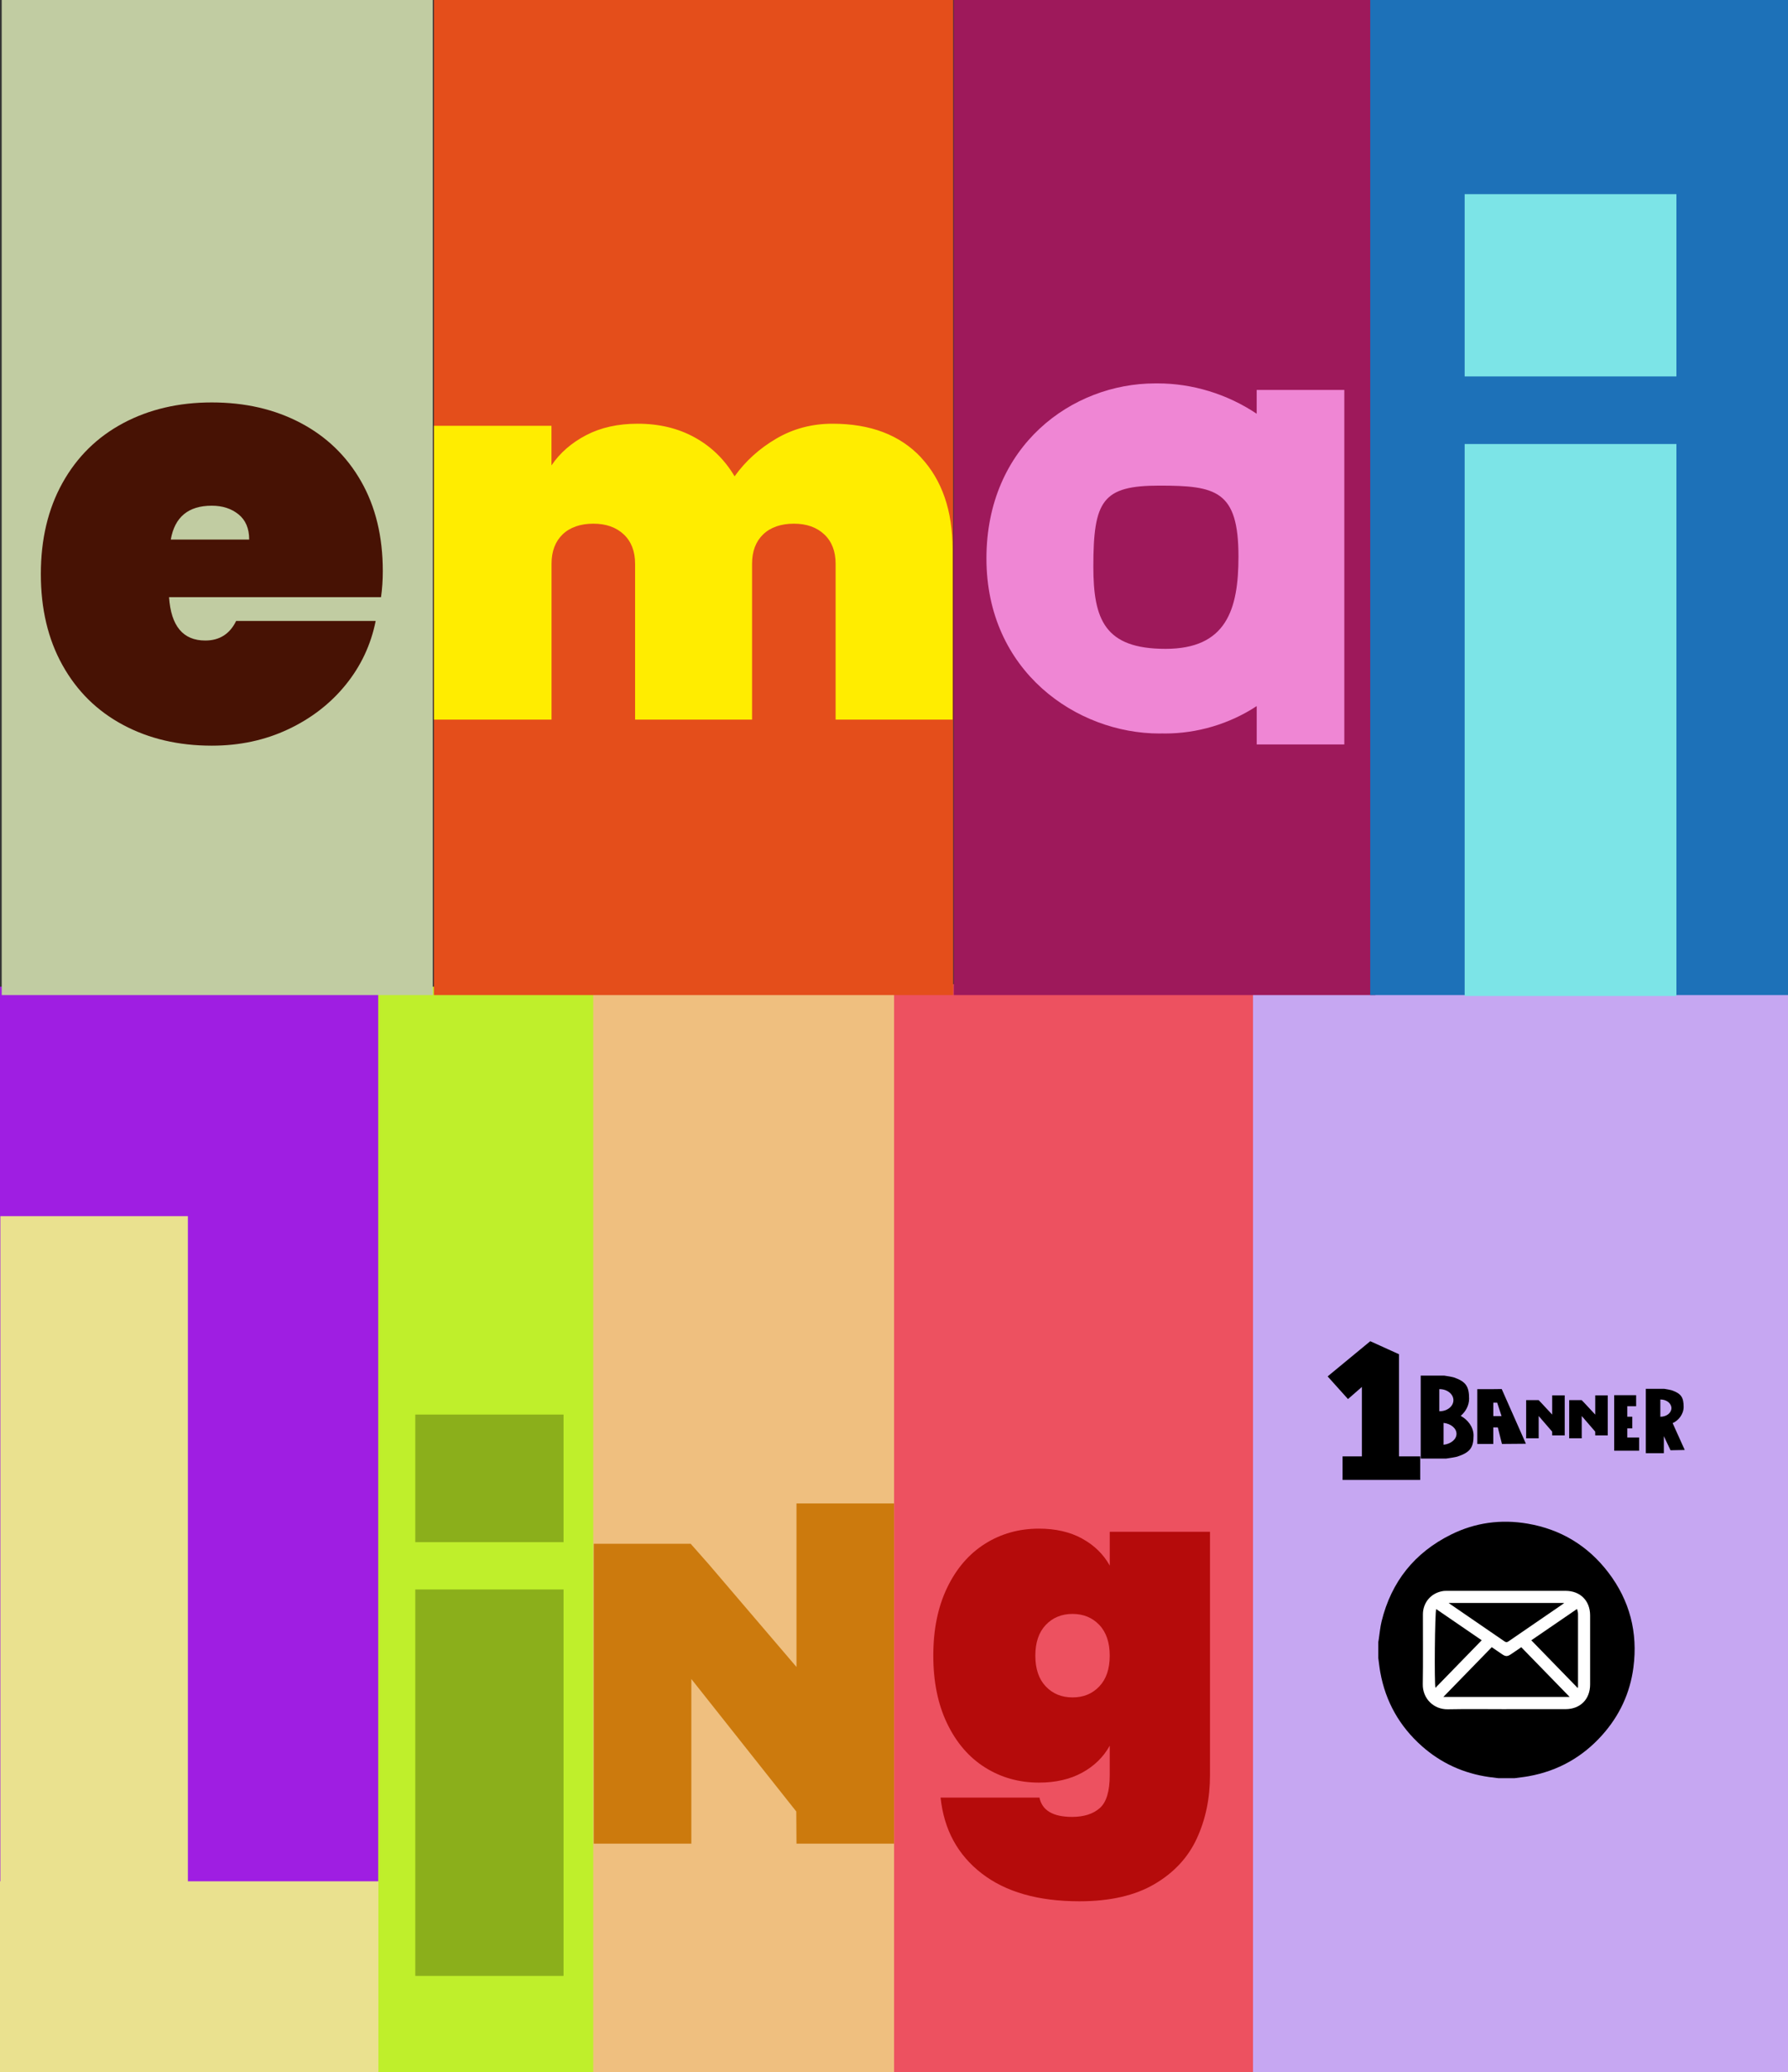
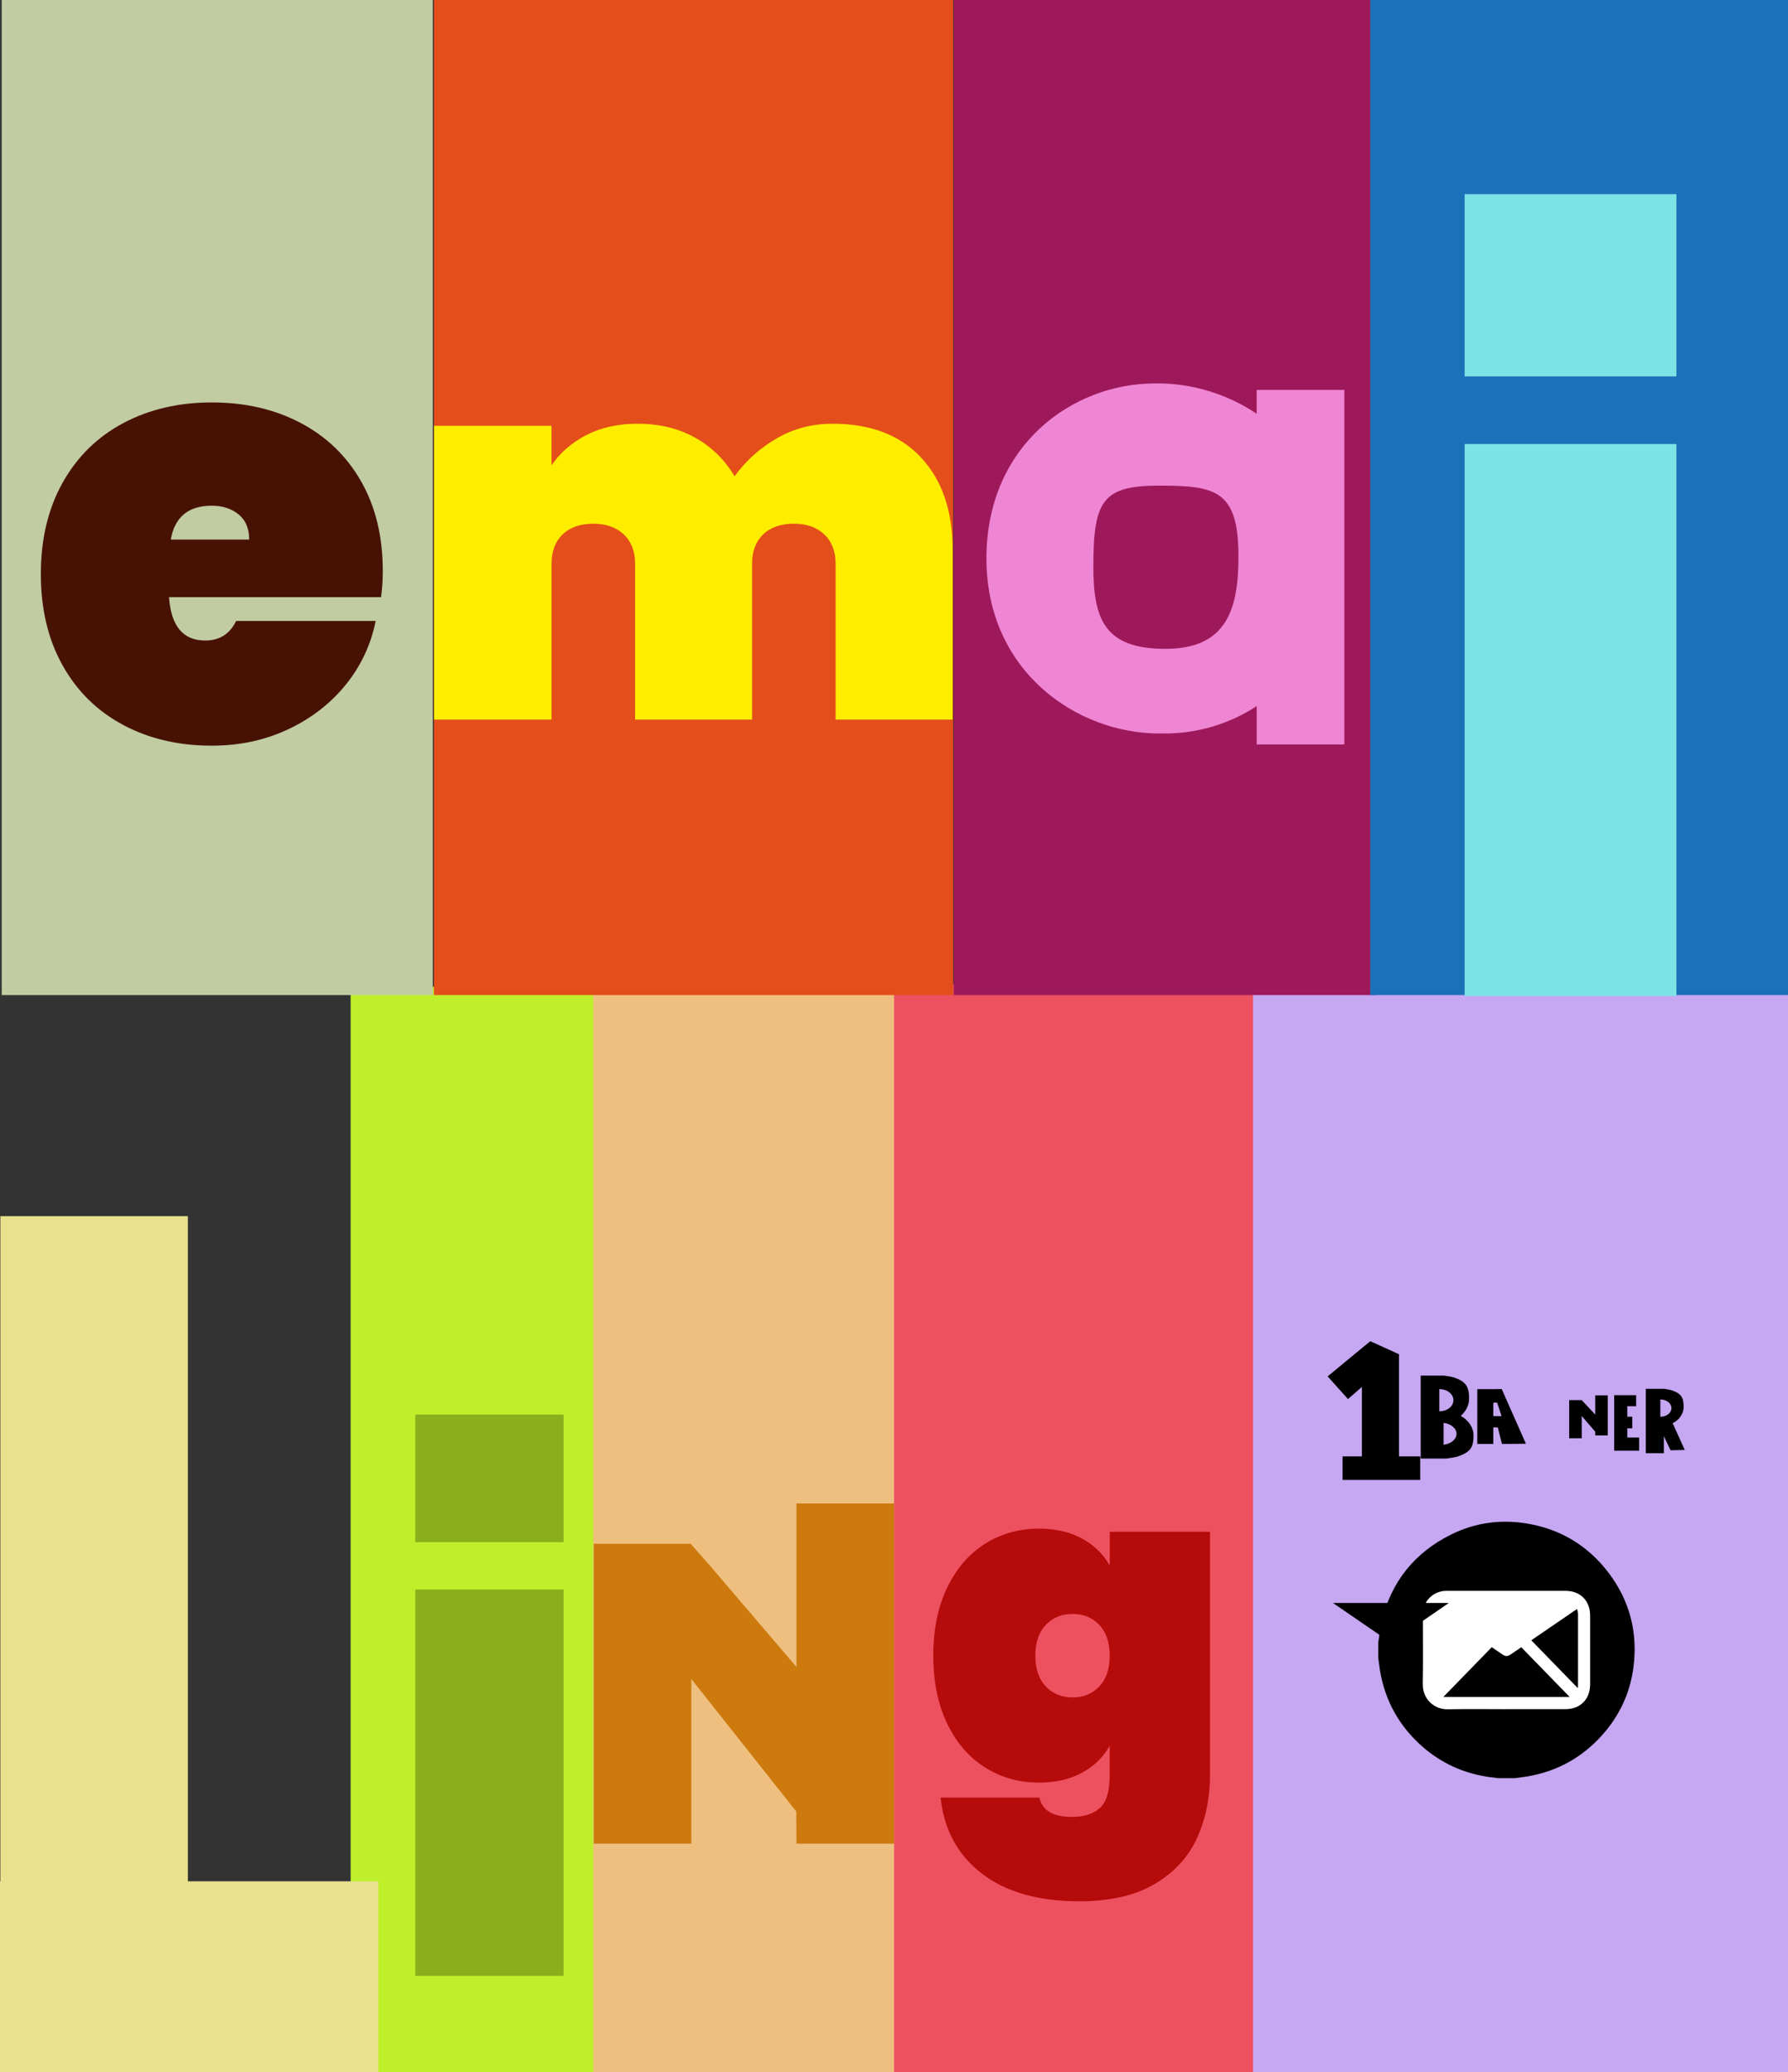
<svg xmlns="http://www.w3.org/2000/svg" id="Capa_1" data-name="Capa 1" version="1.1" viewBox="0 0 535 620">
  <rect x="0" y="0" width="535" height="620" fill="#333333" stroke="none" />
  <defs>
    <style> .cls-1 { fill: #8baf1b; } .cls-1, .cls-2, .cls-3, .cls-4, .cls-5, .cls-6, .cls-7, .cls-8, .cls-9, .cls-10, .cls-11, .cls-12, .cls-13, .cls-14, .cls-15, .cls-16, .cls-17, .cls-18, .cls-19 { stroke-width: 0px; } .cls-2 { fill: #c6a7f2; } .cls-3 { fill: #e44e1b; } .cls-4 { fill: #c1cca2; } .cls-5 { fill: #000; } .cls-6 { fill: #ed5160; } .cls-7 { fill: #9e195b; } .cls-8 { fill: #ffed00; } .cls-9 { fill: #7ce4e7; } .cls-10 { fill: #ef86d4; } .cls-11 { fill: #9f1ee2; } .cls-12 { fill: #b50b0b; } .cls-13 { fill: #1d71b8; } .cls-14 { fill: #cc7a0d; } .cls-15 { fill: #eae18f; } .cls-16 { fill: #fff; } .cls-17 { fill: #bfef2b; } .cls-18 { fill: #efbf7f; } .cls-19 { fill: #471204; } </style>
  </defs>
  <rect class="cls-17" x="104.91" y="295.22" width="88.82" height="324.78" />
  <rect class="cls-18" x="177.51" y="295.22" width="90.74" height="324.78" />
  <rect class="cls-6" x="267.53" y="294.46" width="112.42" height="325.54" />
  <rect class="cls-2" x="374.92" y="295.9" width="160.08" height="324.1" />
  <rect class="cls-7" x="285.38" y="0" width="126.19" height="297.74" />
  <rect class="cls-13" x="410" y="0" width="125" height="297.74" />
-   <rect class="cls-11" y="295.22" width="113.16" height="324.78" />
  <rect class="cls-3" x="129.83" y="0" width="155.37" height="297.74" />
  <rect class="cls-4" x=".51" y="0" width="128.98" height="297.74" />
  <path class="cls-8" d="M275.6,136.91c6.28,6.76,9.43,15.9,9.43,27.43v50.97h-35v-46.61c0-3.74-1.14-6.68-3.4-8.81-2.28-2.13-5.3-3.2-9.1-3.2s-6.97,1.07-9.18,3.2c-2.21,2.13-3.32,5.07-3.32,8.81v46.61h-35v-46.61c0-3.74-1.14-6.68-3.4-8.81-2.28-2.13-5.3-3.2-9.1-3.2s-6.97,1.07-9.18,3.2c-2.21,2.13-3.32,5.07-3.32,8.81v46.61h-35.17v-87.91h35.15v11.85c2.53-3.74,5.99-6.75,10.37-9.04,4.38-2.29,9.53-3.43,15.44-3.43,6.44,0,12.14,1.38,17.1,4.13s8.92,6.62,11.88,11.61c3.27-4.57,7.45-8.34,12.51-11.3,5.07-2.96,10.66-4.44,16.78-4.44,11.4,0,20.24,3.38,26.53,10.13h.01Z" />
  <path class="cls-10" d="M376.02,116.69v7.11c-8.89-5.97-19.39-9.08-29.51-9.08h-.91c-24.77,0-50.44,18.6-50.44,52.38s27.01,52.37,51.78,52.37c.27,0,.54,0,.81-.02.27,0,.53.02.81.02,9.61,0,19.25-2.81,27.47-8.2v11.48h26.21v-106.08h-26.21ZM348.73,194.14c-18.19,0-21.58-8.76-21.58-24.63,0-19.78,2.77-24.21,19.76-24.21s23.66,1.48,23.66,21.26c0,15.88-3.65,27.58-21.84,27.58h0Z" />
  <g>
    <rect class="cls-9" x="438.25" y="132.85" width="63.36" height="165.16" />
    <rect class="cls-9" x="438.25" y="58.09" width="63.36" height="54.54" />
  </g>
  <polygon class="cls-15" points="56.22 562.9 56.22 363.88 .11 363.88 .11 562.9 0 562.9 0 620 113.22 620 113.22 562.9 56.22 562.9" />
  <g>
    <rect class="cls-1" x="124.26" y="475.58" width="44.36" height="115.62" />
    <rect class="cls-1" x="124.26" y="423.25" width="44.36" height="38.18" />
  </g>
  <polygon class="cls-14" points="238.32 449.84 238.32 498.77 212.08 468.05 206.66 461.91 177.67 461.91 177.67 551.63 206.86 551.63 206.86 502.37 238.26 542.01 238.32 551.13 238.32 551.63 267.51 551.63 267.51 449.84 238.32 449.84" />
  <path class="cls-12" d="M323.78,460.36c3.62,1.97,6.38,4.67,8.28,8.08v-10.12h29.99v72.83c0,6.92-1.31,13.23-3.94,18.93-2.62,5.7-6.85,10.25-12.69,13.67-5.83,3.42-13.32,5.13-22.46,5.13-12.3,0-22.05-2.78-29.24-8.35-7.19-5.57-11.28-13.13-12.28-22.68h29.58c.81,3.86,4.07,5.78,9.77,5.78,3.53,0,6.29-.88,8.28-2.63s2.98-5.04,2.98-9.86v-8.81c-1.9,3.42-4.66,6.11-8.28,8.08-3.62,1.97-7.92,2.96-12.89,2.96-5.97,0-11.35-1.51-16.15-4.54-4.8-3.02-8.57-7.4-11.33-13.15-2.76-5.74-4.14-12.51-4.14-20.31s1.38-14.57,4.14-20.31,6.53-10.12,11.33-13.15c4.79-3.02,10.18-4.53,16.15-4.53,4.97,0,9.27.99,12.89,2.96v.02ZM328.93,486.19c-2.08-2.19-4.75-3.29-8.01-3.29s-5.93,1.1-8.01,3.29c-2.08,2.19-3.12,5.26-3.12,9.2s1.04,7.01,3.12,9.2,4.75,3.29,8.01,3.29,5.92-1.09,8.01-3.29c2.08-2.19,3.12-5.26,3.12-9.2s-1.04-7.01-3.12-9.2Z" />
  <g>
    <polygon class="cls-5" points="418.61 435.76 418.61 405.27 418.61 405.27 418.65 405.22 410.01 401.3 397.25 411.83 403.34 418.61 407.5 414.98 407.5 435.76 401.72 435.76 401.72 442.81 424.95 442.81 424.95 435.76 418.61 435.76" />
    <g>
      <path class="cls-5" d="M500.47,425.81c1.7-.72,3.3-2.62,3.3-4.84,0-2.83-.71-3.98-3.49-4.96-.33-.12-1.87-.42-2.34-.47h-5.48v19.27h5.39v-5.11l2,4.23,4.25-.09-3.62-8.03h-.01ZM496.87,423.9h-.07v-5.16h.07c1.79,0,3.25,1.16,3.25,2.58s-1.45,2.58-3.25,2.58h0Z" />
      <path class="cls-5" d="M449.34,415.61l-2.52.03h-4.79v16.4h4.79v-4.96h1.35l1.24,4.96,7.17-.06-7.24-16.37h0ZM446.84,423.71v-.03h-.01v-2.04.05-2h1.15l1.31,4.02h-2.45Z" />
-       <polygon class="cls-5" points="464.44 417.5 464.44 423.26 461.07 419.64 460.38 418.92 456.65 418.92 456.65 430.36 460.4 430.36 460.4 423.68 464.43 428.35 464.44 429.42 464.44 429.48 468.19 429.48 468.19 417.5 464.44 417.5" />
      <polygon class="cls-5" points="477.32 417.5 477.32 423.26 473.95 419.64 473.25 418.92 469.53 418.92 469.53 430.36 473.28 430.36 473.28 423.68 477.31 428.35 477.32 429.42 477.32 429.48 481.07 429.48 481.07 417.5 477.32 417.5" />
      <path class="cls-5" d="M437.09,423.62c1.42-1.21,2.49-3.06,2.49-5.11,0-3.62-.91-5.09-4.47-6.35-.42-.15-2.4-.51-3-.57h-7.01v24.83h7.54s.08,0,.12-.01c.65-.07,2.81-.42,3.27-.57,3.89-1.27,4.88-2.74,4.88-6.35,0-2.53-1.76-4.73-3.82-5.83v-.04ZM430.66,415.64h.08c2.29,0,4.15,1.48,4.15,3.31s-1.86,3.31-4.15,3.31h-.08v-6.61h0ZM431.94,432.28v-6.54c2.19.24,3.87,1.61,3.87,3.27s-1.68,3.03-3.87,3.27h0Z" />
      <polygon class="cls-5" points="486.91 427.38 488.4 427.38 488.4 423.89 486.91 423.89 486.91 420.76 489.56 420.76 489.56 417.45 482.99 417.45 482.99 434.06 483.49 434.06 483.64 434.06 490.45 434.06 490.45 430.11 486.91 430.11 486.91 427.38" />
    </g>
  </g>
  <g>
    <circle class="cls-16" cx="451.24" cy="493.34" r="34.03" />
    <g>
      <path class="cls-5" d="M412.41,496.09v-4.79c.05-.24.1-.48.13-.73.28-1.82.42-3.68.86-5.46,2.91-11.86,9.87-20.55,20.78-25.96,7.23-3.59,14.93-4.62,22.88-3.27,9.95,1.7,18.06,6.6,24.18,14.62,6.4,8.39,8.87,17.92,7.51,28.38-1,7.7-4.17,14.48-9.35,20.27-5.9,6.6-13.23,10.72-21.96,12.3-1.42.26-2.85.4-4.28.6h-4.79c-.94-.12-1.87-.22-2.81-.35-7.63-1.09-14.38-4.15-20.14-9.27-6.66-5.92-10.82-13.27-12.41-22.05-.26-1.42-.4-2.86-.6-4.28h0ZM450.75,511.39h17.67c4.42,0,7.36-2.95,7.37-7.37v-20.66c0-4.42-2.94-7.37-7.37-7.37h-35.34c-.52,0-1.05,0-1.56.11-3.41.64-5.75,3.44-5.76,6.92-.02,6.96.08,13.93-.04,20.89-.07,4.32,3.25,7.6,7.51,7.52,5.84-.12,11.68-.03,17.52-.03h0Z" />
      <path class="cls-5" d="M469.66,507.73h-37.78c4.9-5.04,9.67-9.95,14.48-14.88,1.05.72,2.05,1.4,3.06,2.09,1.1.75,1.6.75,2.72,0,1.01-.68,2.01-1.37,3.05-2.08,4.8,4.94,9.56,9.83,14.48,14.88h-.01Z" />
-       <path class="cls-5" d="M433.46,479.62h34.58c-.27.21-.41.33-.56.43-5.37,3.68-10.74,7.36-16.1,11.05-.46.32-.77.32-1.23,0-5.34-3.68-10.69-7.34-16.04-11.01-.16-.11-.32-.23-.65-.47h0Z" />
-       <path class="cls-5" d="M429.74,481.45c4.55,3.12,9.05,6.2,13.61,9.33-4.64,4.77-9.23,9.49-13.84,14.23-.37-1.14-.18-22.69.23-23.56Z" />
+       <path class="cls-5" d="M433.46,479.62c-.27.21-.41.33-.56.43-5.37,3.68-10.74,7.36-16.1,11.05-.46.32-.77.32-1.23,0-5.34-3.68-10.69-7.34-16.04-11.01-.16-.11-.32-.23-.65-.47h0Z" />
      <path class="cls-5" d="M472.11,505.1c-4.7-4.83-9.29-9.55-13.92-14.31,4.56-3.12,9.06-6.21,13.69-9.38.12.55.29.99.29,1.43.02,7.26.01,14.52,0,21.79,0,.09-.03.19-.07.48h.01Z" />
    </g>
  </g>
  <path class="cls-19" d="M114.01,178.68h-63.43c.59,8.65,4.2,12.97,10.84,12.97,4.26,0,7.34-1.95,9.24-5.86h41.75c-1.42,7.11-4.41,13.48-8.97,19.1-4.56,5.63-10.31,10.07-17.23,13.33-6.93,3.26-14.54,4.89-22.83,4.89-9.95,0-18.81-2.07-26.56-6.22-7.76-4.15-13.8-10.1-18.12-17.86-4.33-7.76-6.48-16.85-6.48-27.27s2.16-19.51,6.48-27.27c4.32-7.76,10.36-13.71,18.12-17.86,7.76-4.14,16.61-6.22,26.56-6.22s18.8,2.04,26.56,6.13c7.76,4.09,13.8,9.92,18.12,17.5,4.32,7.58,6.48,16.52,6.48,26.83,0,2.73-.18,5.33-.53,7.82ZM74.56,161.44c0-3.32-1.07-5.83-3.2-7.55-2.13-1.72-4.8-2.58-8-2.58-6.99,0-11.08,3.38-12.26,10.13h23.45Z" />
</svg>